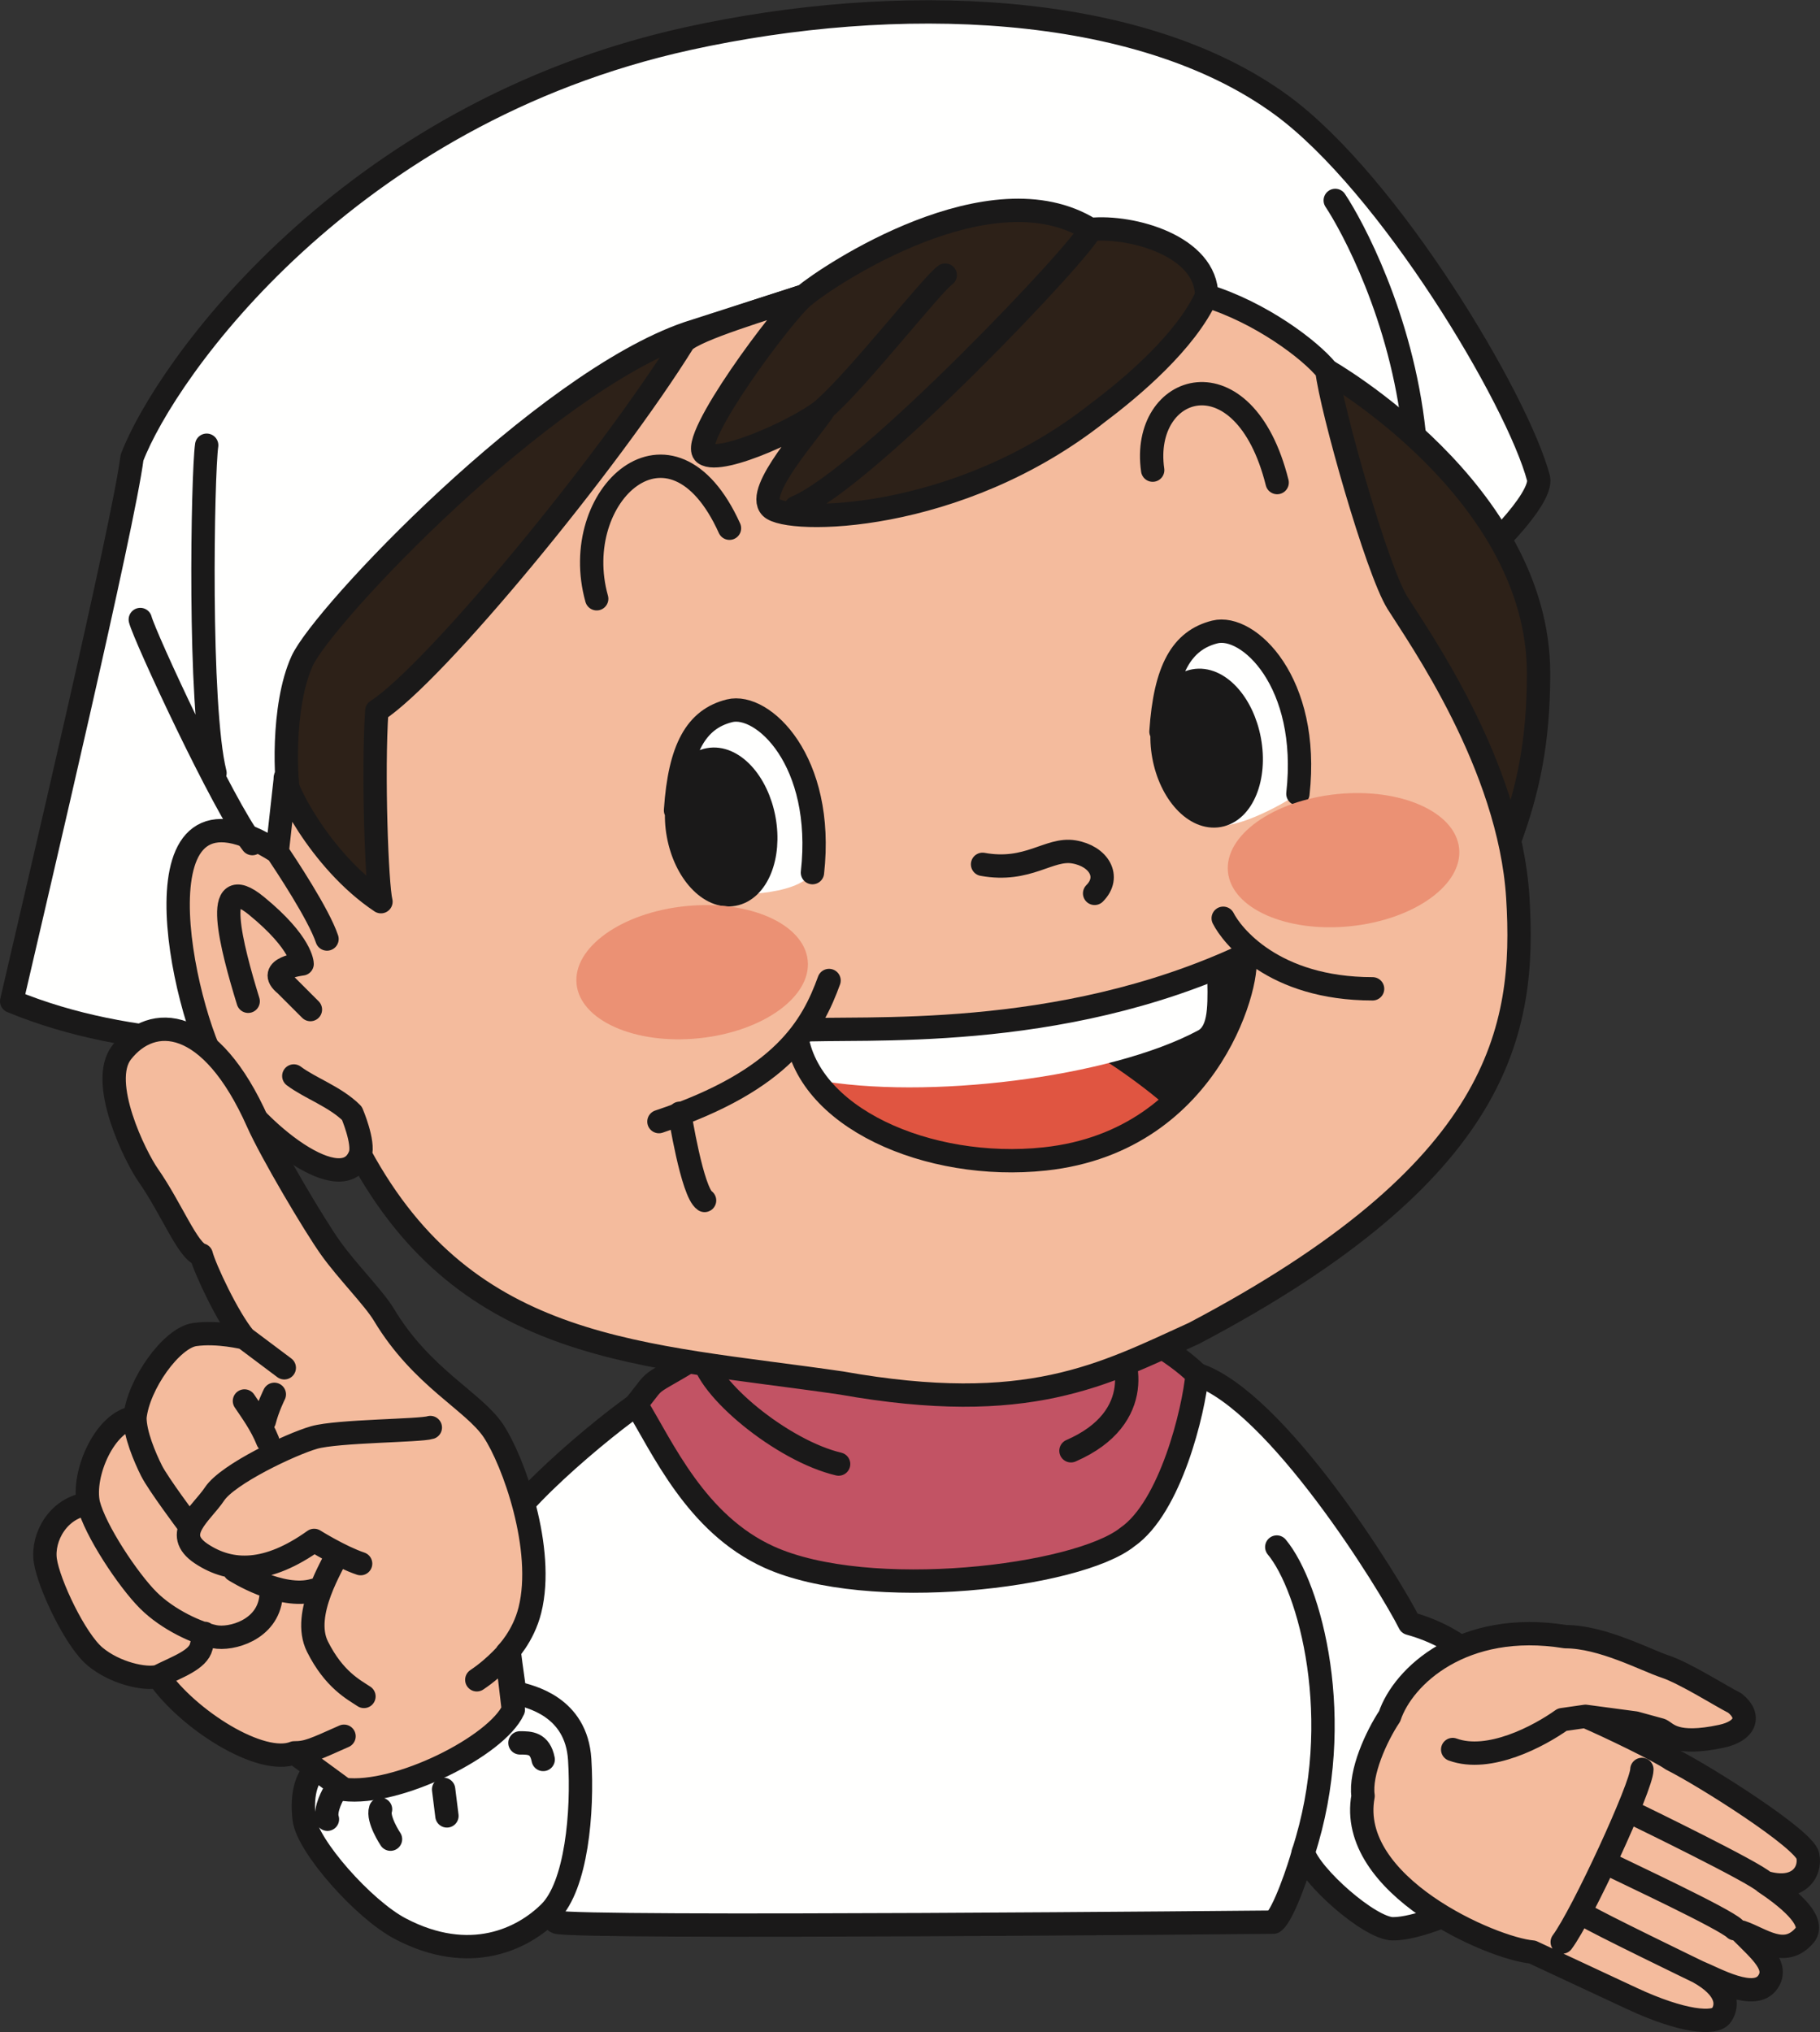
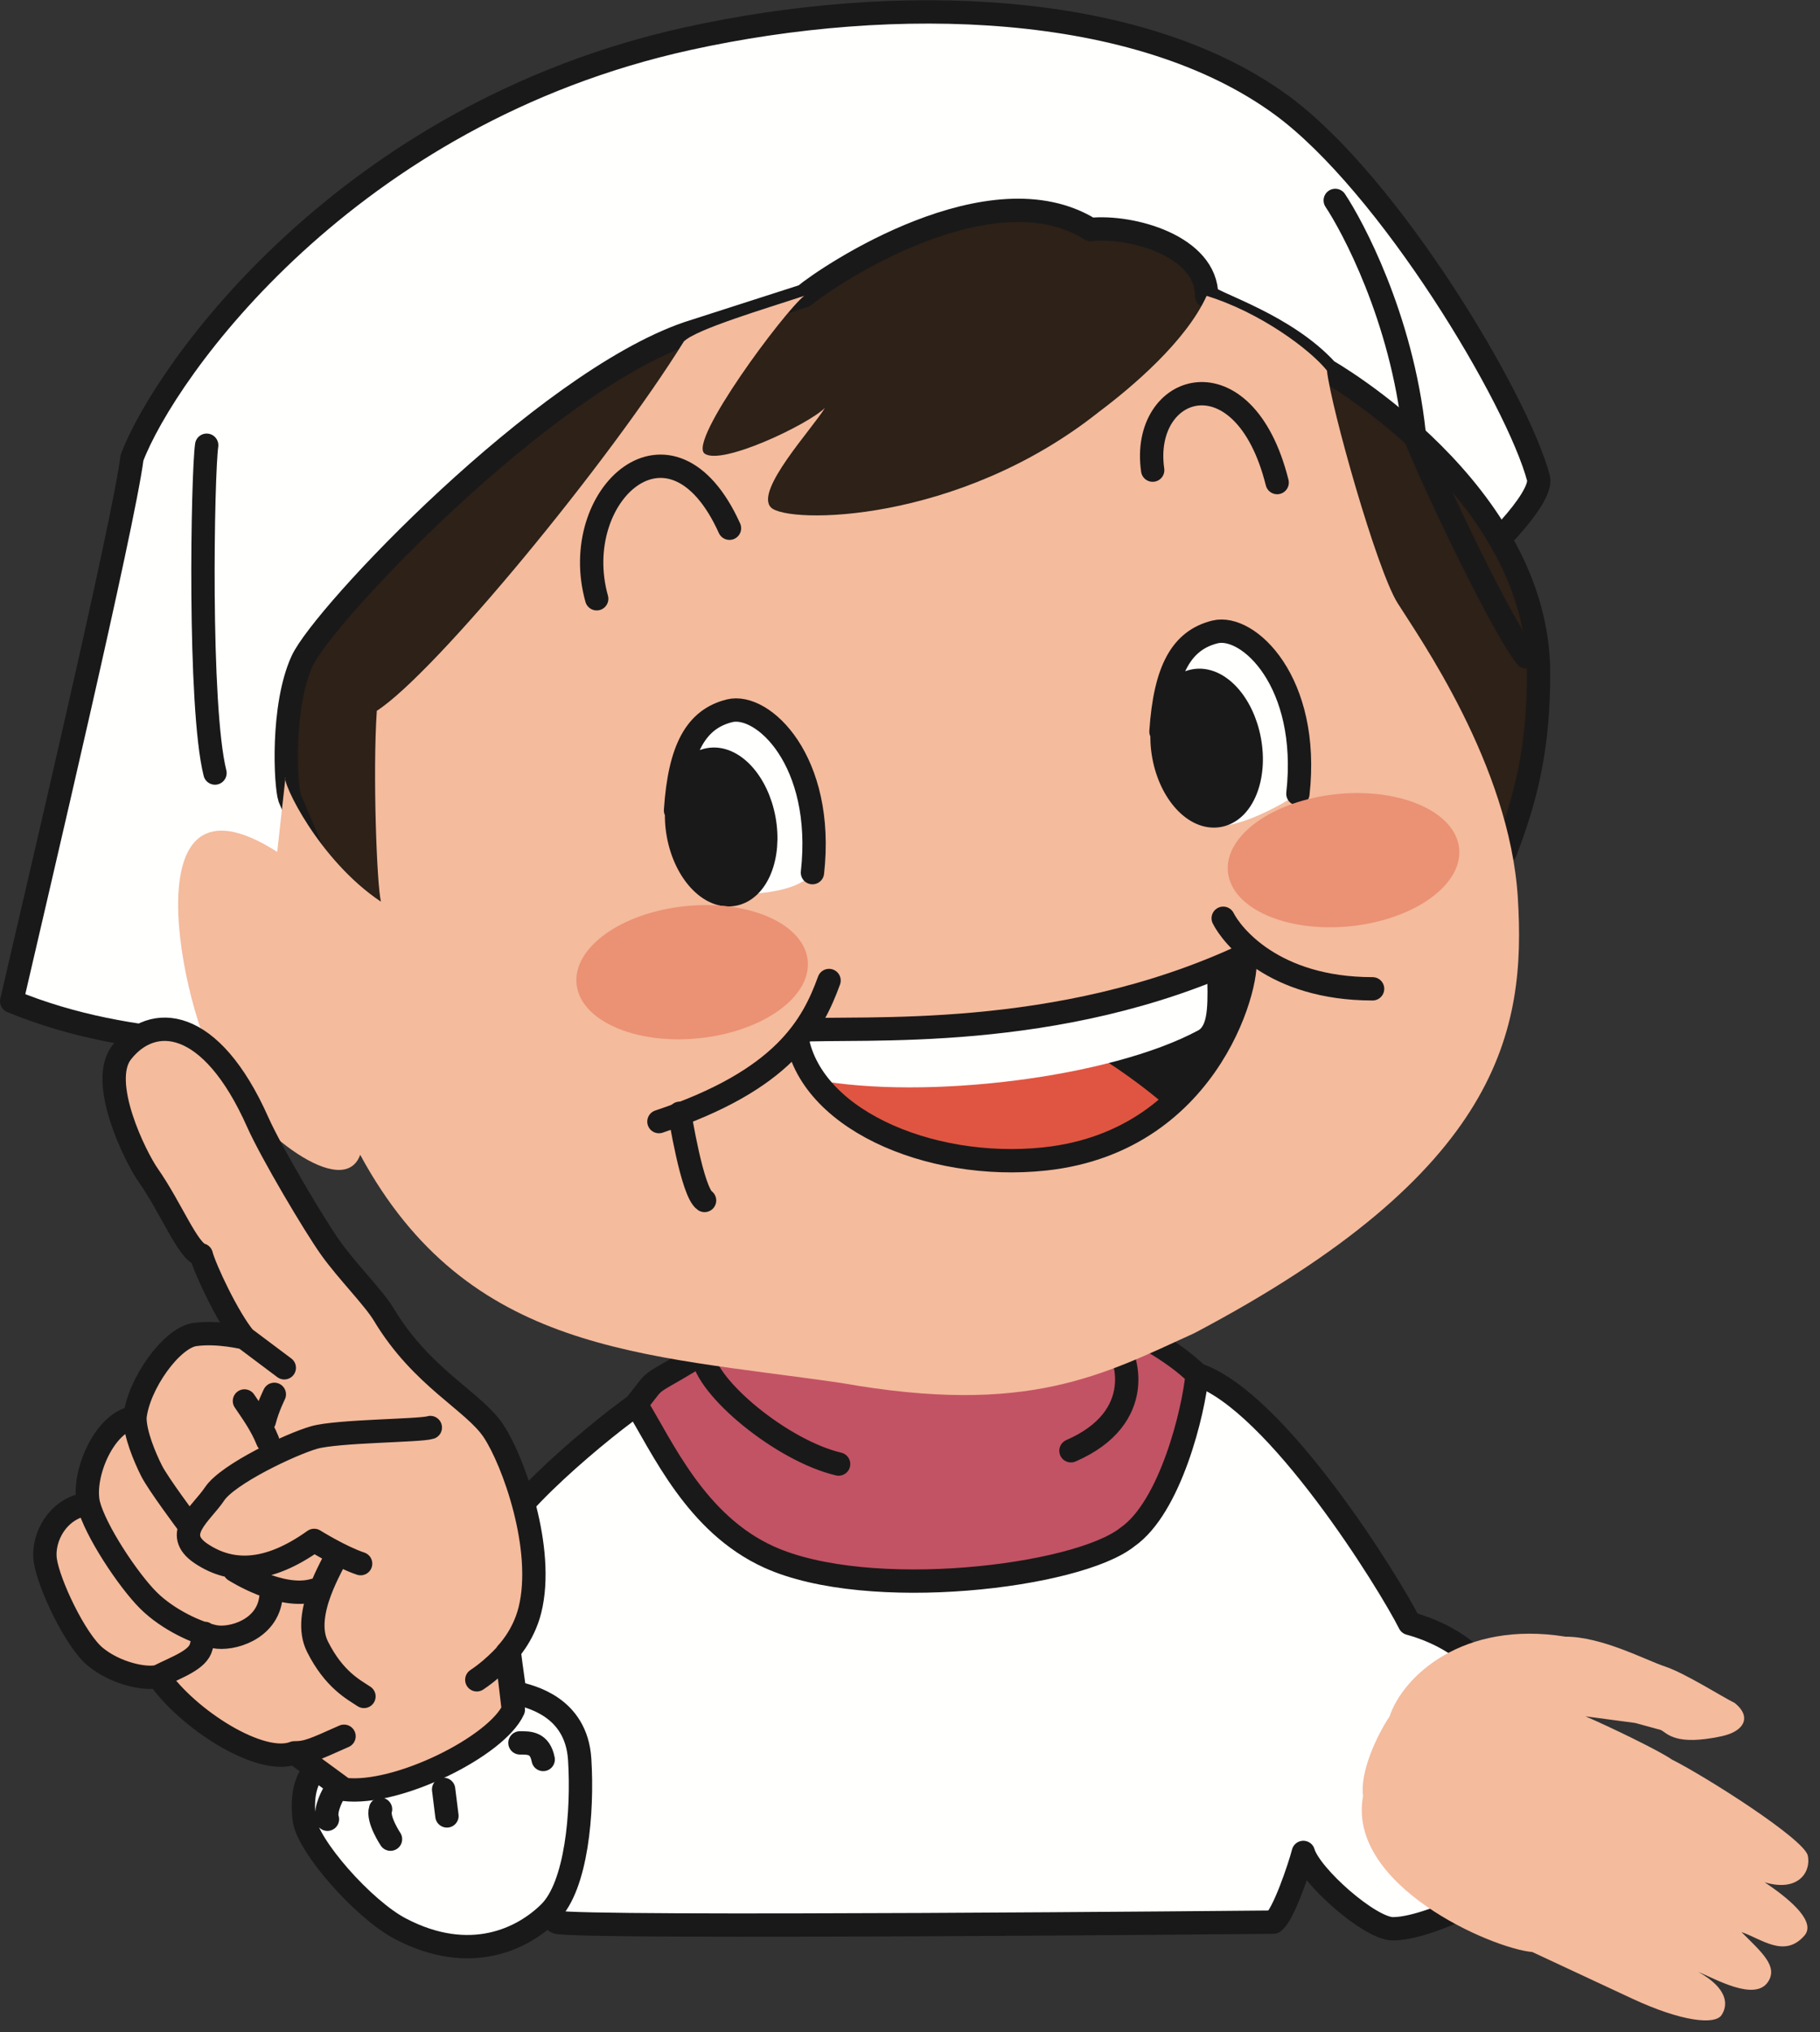
<svg xmlns="http://www.w3.org/2000/svg" xmlns:ns1="http://sodipodi.sourceforge.net/DTD/sodipodi-0.dtd" xmlns:ns2="http://www.inkscape.org/namespaces/inkscape" version="1.1" x="0" y="0" width="116.972" height="130.593" viewBox="0 0 116.972 130.593" id="svg1204" ns1:docname="female_chef-0042134yytwjg.svg" ns2:version="1.1.1 (c3084ef, 2021-09-22)">
  <rect x="0" y="0" width="116.972" height="130.593" fill="#333333" stroke="none" />
  <defs id="defs1208" />
  <ns1:namedview id="namedview1206" pagecolor="#ffffff" bordercolor="#666666" borderopacity="1.0" ns2:pageshadow="2" ns2:pageopacity="0.0" ns2:pagecheckerboard="0" showgrid="false" fit-margin-top="0" fit-margin-left="0" fit-margin-right="0" fit-margin-bottom="0" ns2:zoom="4.877046" ns2:cx="32.294139" ns2:cy="61.410124" ns2:window-width="1564" ns2:window-height="1027" ns2:window-x="0" ns2:window-y="25" ns2:window-maximized="0" ns2:current-layer="svg1204" />
  <g id="Layer_1" transform="translate(-14.284,-7.825)">
    <path d="m 56.235,97.433 c -1.067,0.426 -8.107,5.973 -9.814,8.96 -0.64,1.28 2.987,24.746 3.627,24.96 1.28,0.426 46.081,0 46.081,0 0.639,-0.427 1.706,-3.626 1.92,-4.48 0.426,1.494 4.265,4.906 5.76,4.906 1.492,0 3.839,-1.066 3.839,-1.066 0.854,-1.067 2.346,-15.147 2.346,-15.147 0,0 -1.279,-2.346 -5.119,-3.414 -1.28,-2.559 -8.533,-14.293 -13.654,-16 l -34.986,1.281" fill="#fffffe" id="path1141" />
    <path d="m 56.235,97.433 c -1.067,0.426 -8.107,5.973 -9.814,8.96 -0.64,1.28 2.987,24.746 3.627,24.96 1.28,0.426 46.081,0 46.081,0 0.639,-0.427 1.706,-3.626 1.92,-4.48 0.426,1.494 4.265,4.906 5.76,4.906 1.492,0 3.839,-1.066 3.839,-1.066 0.854,-1.067 2.346,-15.147 2.346,-15.147 0,0 -1.279,-2.346 -5.119,-3.414 -1.28,-2.559 -8.533,-14.293 -13.654,-16 z" fill-opacity="0" stroke="#1a1919" stroke-width="1.5" stroke-linecap="round" stroke-linejoin="round" id="path1143" />
    <path d="m 86.741,106.605 c -3.2,2.561 -16.634,4.192 -23.04,1.281 -4.693,-2.133 -6.826,-7.039 -8.533,-9.814 1.707,-2.133 0.144,-0.676 5.547,-4.053 4.053,-1.066 25.387,-1.066 25.387,-1.066 0.853,0.213 3.627,1.707 5.119,3.199 -0.213,2.348 -1.706,8.534 -4.48,10.453" fill="#c25364" id="path1145" />
    <path d="m 86.741,106.605 c -3.2,2.561 -16.634,4.192 -23.04,1.281 -4.693,-2.133 -6.826,-7.039 -8.533,-9.814 1.707,-2.133 0.144,-0.676 5.547,-4.053 4.053,-1.066 25.387,-1.066 25.387,-1.066 0.853,0.213 3.627,1.707 5.119,3.199 -0.213,2.348 -1.706,8.534 -4.48,10.453 z M 85.889,94.019 c 0.853,0.854 2.132,4.907 -2.774,7.041 m -23.68,-6.187 c 0.213,2.133 5.12,6.187 8.747,7.04" fill-opacity="0" stroke="#1a1919" stroke-width="1.5" stroke-linecap="round" stroke-linejoin="round" id="path1147" />
    <path d="m 40.021,131.779 c -2.39,-1.252 -5.973,-5.333 -6.186,-7.04 -0.214,-1.707 0.213,-2.986 1.066,-3.413 0,0 11.734,-4.907 12.587,-4.693 0.853,0.214 3.84,0.853 4.053,4.266 0.214,3.414 -0.213,8.107 -1.92,9.814 -1.706,1.707 -5.119,3.413 -9.6,1.066" fill="#fffffe" id="path1149" />
    <path d="m 40.021,131.779 c -2.39,-1.252 -5.973,-5.333 -6.186,-7.04 -0.214,-1.707 0.213,-2.986 1.066,-3.413 0,0 11.734,-4.907 12.587,-4.693 0.853,0.214 3.84,0.853 4.053,4.266 0.214,3.414 -0.213,8.107 -1.92,9.814 -1.706,1.707 -5.119,3.413 -9.6,1.066 z m -4.266,-8.747 c 0,0 -0.64,1.068 -0.427,1.707 m 3.413,-0.639 c -0.213,0.639 0.64,1.92 0.64,1.92 m 3.414,-3.2 0.213,1.706 m 4.693,-4.694 c 0.64,0 1.28,0 1.494,1.067" fill-opacity="0" stroke="#1a1919" stroke-width="1.5" stroke-linecap="round" stroke-linejoin="round" id="path1151" />
    <g id="g1161">
      <path d="m 103.595,118.126 c 0.853,-2.56 4.693,-6.187 11.306,-5.119 2.347,0 5.12,1.493 6.4,1.919 1.281,0.427 3.627,1.922 4.48,2.347 1.067,0.853 0.666,1.808 -0.853,2.133 -2.987,0.641 -3.475,-0.189 -3.901,-0.402 l -1.646,-0.451 -3.199,-0.427 c 1.493,0.641 4.769,2.219 5.547,2.773 2.132,1.067 8.533,5.121 8.746,6.187 0.213,1.067 -0.641,2.347 -2.774,1.707 1.92,1.28 3.254,2.603 2.561,3.414 -1.281,1.492 -2.774,0.213 -4.053,-0.215 1.279,1.281 2.375,2.196 1.705,3.2 -0.852,1.281 -3.412,-0.213 -4.478,-0.639 1.919,1.066 1.919,2.134 1.492,2.773 -0.426,0.641 -2.56,0.427 -5.76,-1.066 -2.543,-1.187 -6.4,-2.987 -6.4,-2.987 -2.559,-0.213 -11.946,-4.266 -10.879,-10.027 -0.214,-1.493 0.852,-3.84 1.706,-5.12" fill="#f4bb9d" id="path1153" />
-       <path d="m 103.595,118.126 c 0.853,-2.56 4.693,-6.187 11.306,-5.119 2.347,0 5.12,1.493 6.4,1.919 1.281,0.427 3.627,1.922 4.48,2.347 1.067,0.853 0.666,1.808 -0.853,2.133 -2.987,0.641 -3.475,-0.189 -3.901,-0.402 l -1.646,-0.451 -3.199,-0.427 c 1.493,0.641 4.769,2.219 5.547,2.773 2.132,1.067 8.533,5.121 8.746,6.187 0.213,1.067 -0.641,2.347 -2.774,1.707 1.92,1.28 3.254,2.603 2.561,3.414 -1.281,1.492 -2.774,0.213 -4.053,-0.215 1.279,1.281 2.375,2.196 1.705,3.2 -0.852,1.281 -3.412,-0.213 -4.478,-0.639 1.919,1.066 1.919,2.134 1.492,2.773 -0.426,0.641 -2.56,0.427 -5.76,-1.066 -2.543,-1.187 -6.4,-2.987 -6.4,-2.987 -2.559,-0.213 -11.946,-4.266 -10.879,-10.027 -0.214,-1.493 0.852,-3.84 1.706,-5.12 z m 16.214,3.413 c 0,1.067 -3.841,9.387 -5.121,11.094 m -7.04,-12.373 c 2.346,0.853 5.546,-0.854 7.04,-1.92 l 1.494,-0.214 m 3.413,6.4 c 0,0 7.467,3.626 8.106,4.267 m -9.812,-1.066 c 0.852,0.425 7.252,3.413 7.892,4.052 m -9.599,-0.853 c 0.639,0.427 7.254,3.627 7.254,3.627 M 96.342,107.246 c 2.133,2.561 4.48,11.093 1.707,19.627" fill-opacity="0" stroke="#1a1919" stroke-width="1.5" stroke-linecap="round" stroke-linejoin="round" id="path1155" />
      <path d="m 35.567,74.305 c -3.733,0.8 -12.799,1.067 -20.533,-2.133 1.6,-6.934 7.2,-30.667 7.734,-34.934 2.133,-5.599 13.766,-22.1 35.733,-26.933 13.333,-2.933 28.918,-2.467 38.134,4.267 6.932,5.067 15.199,18.934 16.533,24 0.266,1.333 -3.467,5.067 -5.334,6.4 -1.867,1.333 -72.267,29.333 -72.267,29.333" fill="#fffffe" id="path1157" />
      <path d="m 35.567,74.305 c -3.733,0.8 -12.799,1.067 -20.533,-2.133 1.6,-6.934 7.2,-30.667 7.734,-34.934 2.133,-5.599 13.766,-22.1 35.733,-26.933 13.333,-2.933 28.918,-2.467 38.134,4.267 6.932,5.067 15.199,18.934 16.533,24 0.266,1.333 -3.467,5.067 -5.334,6.4 -1.867,1.333 -72.267,29.333 -72.267,29.333 z" fill-opacity="0" stroke="#1a1919" stroke-width="1.5" stroke-linecap="round" stroke-linejoin="round" id="path1159" />
    </g>
    <path d="m 32.901,59.105 c -0.267,-0.8 -0.534,-5.867 0.8,-8.8 1.333,-2.933 15.467,-17.867 24.8,-21.067 l 7.466,-2.4 c 1.6,-1.333 12,-8.266 18.4,-4.266 2.667,-0.267 7.467,1.067 7.467,4.267 0.533,0.533 5.066,1.867 7.733,4.8 0,0 13.601,7.733 13.601,19.466 0,4.472 -0.695,7.555 -1.868,10.759 -0.086,0.236 -0.175,0.471 -0.266,0.708 l -74.4,5.333 -3.733,-8.8" fill="#2d2118" id="path1163" />
    <path d="m 32.901,59.105 c -0.267,-0.8 -0.534,-5.867 0.8,-8.8 1.333,-2.933 15.467,-17.867 24.8,-21.067 l 7.466,-2.4 c 1.6,-1.333 12,-8.266 18.4,-4.266 2.667,-0.267 7.467,1.067 7.467,4.267 0.533,0.533 5.066,1.867 7.733,4.8 0,0 13.601,7.733 13.601,19.466 0,4.472 -0.695,7.555 -1.868,10.759 -0.086,0.236 -0.175,0.471 -0.266,0.708 l -74.4,5.333 z" fill-opacity="0" stroke="#1a1919" stroke-width="1.5" stroke-linecap="round" stroke-linejoin="round" id="path1165" />
    <path d="m 84.9,34.305 c -9.066,7.2 -19.999,7.2 -21.065,6.133 -1.067,-1.066 2.666,-5.066 3.466,-6.399 -1.067,1.066 -6.667,3.733 -7.734,2.933 -1.066,-0.8 5.067,-9.067 6.4,-10.134 -2.4,0.801 -6.933,2.134 -7.733,2.934 -4.8,7.733 -16,21.333 -19.733,23.733 -0.267,4 0,11.2 0.267,12.267 -4,-2.667 -6.4,-7.733 -6.134,-8 -0.132,1.185 -0.533,4.8 -0.533,4.8 -9.601,-6.133 -6.134,10.133 -3.733,14.133 2.4,4 8,8.268 9.066,5.334 6.934,12.8 18.133,12.8 30.934,14.666 11.999,2.133 16.8,-0.533 22.666,-3.199 19.734,-10.401 21.333,-19.467 20.8,-28.001 -0.533,-8.533 -6.4,-16.8 -7.733,-18.933 -1.333,-2.133 -4.267,-12.533 -4.534,-14.933 -1.067,-1.333 -4.266,-3.734 -7.733,-4.8 -1.334,2.933 -4.801,5.866 -6.934,7.466" fill="#f4bb9d" id="path1167" />
-     <path d="m 84.9,34.305 c -9.066,7.2 -19.999,7.2 -21.065,6.133 -1.067,-1.066 2.666,-5.066 3.466,-6.399 -1.067,1.066 -6.667,3.733 -7.734,2.933 -1.066,-0.8 5.067,-9.067 6.4,-10.134 -2.4,0.801 -6.933,2.134 -7.733,2.934 -4.8,7.733 -16,21.333 -19.733,23.733 -0.267,4 0,11.2 0.267,12.267 -4,-2.667 -6.4,-7.733 -6.134,-8 -0.132,1.185 -0.533,4.8 -0.533,4.8 -9.601,-6.133 -6.134,10.133 -3.733,14.133 2.4,4 8,8.268 9.066,5.334 6.934,12.8 18.133,12.8 30.934,14.666 11.999,2.133 16.8,-0.533 22.666,-3.199 19.734,-10.401 21.333,-19.467 20.8,-28.001 -0.533,-8.533 -6.4,-16.8 -7.733,-18.933 C 102.768,44.439 99.834,34.039 99.567,31.639 98.5,30.306 95.301,27.905 91.834,26.839 90.5,29.772 87.033,32.705 84.9,34.305 Z M 30.234,72.172 c -1.066,-3.467 -2.399,-8.533 0.534,-6.133 2.933,2.399 2.933,3.733 2.933,3.733 0,0 -2.4,0.267 -1.067,1.333 l 1.6,1.6 M 32.101,62.572 c 0.533,0.8 2.666,4 3.2,5.6 m -2.134,8.801 c 1.067,0.798 2.667,1.333 3.734,2.399 0,0 0.8,1.867 0.533,2.667 m 40,-18.667 c 2.933,0.533 4.267,-1.066 5.867,-0.8 1.599,0.266 2.4,1.6 1.334,2.666 M 84.367,22.572 c -0.266,1.067 -14.399,16 -18.933,17.866 m 9.6,-14.933 c -0.8,0.534 -5.6,6.667 -7.733,8.534" fill-opacity="0" stroke="#1a1919" stroke-width="1.5" stroke-linecap="round" stroke-linejoin="round" id="path1169" />
    <path d="m 65.434,74.039 c 4.267,-0.268 16.8,0.799 28.8,-4.801 0.534,1.067 -1.877,11.897 -12.8,13.067 -7.467,0.8 -15.466,-2.666 -16,-8.266" fill="#1a1919" id="path1171" />
    <path d="m 92.9,66.838 c 0.534,1.067 3.201,4.534 9.6,4.534 m -44.533,8 c 0,0 0.801,5.067 1.6,5.601" fill-opacity="0" stroke="#1a1919" stroke-width="1.5" stroke-linecap="round" stroke-linejoin="round" id="path1173" />
    <path d="m 66.501,63.905 c 0.8,-7.2 -3.2,-10.933 -5.333,-10.4 -2.134,0.534 -3.201,2.4 -3.467,6.4 0.467,3 2.067,5.2 3.266,5.4 0,0 4.467,0.2 5.534,-1.4" fill="#fffffe" id="path1175" />
    <path d="m 63.389,60.467 c 0.438,2.391 -0.441,4.554 -1.962,4.833 -1.521,0.279 -3.109,-1.433 -3.547,-3.823 -0.438,-2.391 0.441,-4.555 1.962,-4.833 1.521,-0.279 3.109,1.433 3.547,3.823" fill="#1a1919" id="path1177" />
    <path d="m 63.389,60.467 c 0.438,2.391 -0.441,4.554 -1.962,4.833 -1.521,0.279 -3.109,-1.433 -3.547,-3.823 -0.438,-2.391 0.441,-4.555 1.962,-4.833 1.521,-0.279 3.109,1.433 3.547,3.823 z m -5.688,-0.562 c 0.266,-4 1.333,-5.866 3.467,-6.4 2.133,-0.533 6.133,3.2 5.333,10.4" fill-opacity="0" stroke="#1a1919" stroke-width="1.5" stroke-linecap="round" stroke-linejoin="round" id="path1179" />
    <path d="m 91.967,60.705 c 1.201,0.8 4.801,-1.2 5.734,-1.867 0.799,-7.199 -3.201,-10.933 -5.334,-10.4 -2.133,0.534 -3.199,2.4 -3.467,6.4 0.467,1.267 0.667,3.667 3.067,5.867" fill="#fffffe" id="path1181" />
    <path d="m 94.588,55.4 c 0.438,2.391 -0.44,4.555 -1.961,4.833 -1.522,0.279 -3.109,-1.433 -3.547,-3.823 -0.437,-2.391 0.441,-4.555 1.961,-4.833 1.521,-0.279 3.109,1.433 3.547,3.823" fill="#1a1919" id="path1183" />
-     <path d="m 94.588,55.4 c 0.438,2.391 -0.44,4.555 -1.961,4.833 -1.522,0.279 -3.109,-1.433 -3.547,-3.823 -0.437,-2.391 0.441,-4.555 1.961,-4.833 1.521,-0.279 3.109,1.433 3.547,3.823 z M 88.9,54.838 c 0.268,-4 1.334,-5.866 3.467,-6.4 2.133,-0.533 6.133,3.201 5.334,10.4 M 52.634,46.305 c -1.866,-6.666 4.8,-12.799 8.534,-4.533 m 27.199,-3.733 c -0.8,-5.601 5.867,-7.734 8,0.799 m 3.734,-18.133 c 1.067,1.6 4.266,7.467 5.067,14.934 m -81.867,12 c 0.266,1.066 5.333,12 7.2,14.4 M 27.567,36.438 c -0.266,1.867 -0.533,16.8 0.534,21.067" fill-opacity="0" stroke="#1a1919" stroke-width="1.5" stroke-linecap="round" stroke-linejoin="round" id="path1185" />
+     <path d="m 94.588,55.4 c 0.438,2.391 -0.44,4.555 -1.961,4.833 -1.522,0.279 -3.109,-1.433 -3.547,-3.823 -0.437,-2.391 0.441,-4.555 1.961,-4.833 1.521,-0.279 3.109,1.433 3.547,3.823 z M 88.9,54.838 c 0.268,-4 1.334,-5.866 3.467,-6.4 2.133,-0.533 6.133,3.201 5.334,10.4 M 52.634,46.305 c -1.866,-6.666 4.8,-12.799 8.534,-4.533 m 27.199,-3.733 c -0.8,-5.601 5.867,-7.734 8,0.799 m 3.734,-18.133 c 1.067,1.6 4.266,7.467 5.067,14.934 c 0.266,1.066 5.333,12 7.2,14.4 M 27.567,36.438 c -0.266,1.867 -0.533,16.8 0.534,21.067" fill-opacity="0" stroke="#1a1919" stroke-width="1.5" stroke-linecap="round" stroke-linejoin="round" id="path1185" />
    <path d="m 83.301,74.838 -6.528,-1.186 c -5.091,0.448 -9.228,0.254 -11.339,0.387 0.534,5.6 8.533,9.066 16,8.266 3.4,-0.364 5.973,-1.664 7.891,-3.313 -1.794,-1.615 -4.917,-3.711 -6.024,-4.154" fill="#e05541" id="path1187" />
    <path d="m 91.301,74.039 c 0.662,-0.357 0.615,-1.955 0.562,-3.782 -11.241,4.445 -22.443,3.532 -26.429,3.782 0.111,1.159 0.556,2.221 1.236,3.179 7.072,1.317 18.965,-0.128 24.631,-3.179" fill="#fffffe" id="path1189" />
    <path d="m 66.196,69.547 c 0.239,2.344 -2.893,4.584 -6.995,5.003 -4.103,0.419 -7.622,-1.142 -7.862,-3.486 -0.239,-2.345 2.892,-4.585 6.995,-5.004 4.102,-0.418 7.622,1.142 7.862,3.487" fill="#eb9174" id="path1191" />
    <path d="m 108.063,62.347 c 0.239,2.344 -2.893,4.584 -6.995,5.003 -4.103,0.419 -7.623,-1.142 -7.863,-3.486 -0.238,-2.345 2.893,-4.585 6.996,-5.004 4.102,-0.419 7.621,1.142 7.862,3.487" fill="#eb9174" id="path1193" />
    <path d="m 38.955,92.312 c 2.437,4.063 5.76,5.547 7.04,7.467 1.28,1.92 3.327,7.594 2.346,11.521 -0.426,1.707 -1.493,2.773 -1.493,2.773 l 0.427,3.626 c -1.066,2.347 -7.466,5.547 -10.88,5.121 l -3.2,-2.347 c -2.133,0.853 -6.827,-2.133 -8.747,-4.907 -0.853,0.213 -2.773,-0.212 -4.053,-1.28 -1.28,-1.066 -2.987,-4.693 -3.2,-6.186 -0.214,-1.494 0.853,-3.413 2.773,-3.627 -0.427,-1.92 1.067,-5.332 2.987,-5.547 0.213,-2.133 2.346,-5.12 3.84,-5.334 1.493,-0.213 3.2,0.215 3.2,0.215 -1.067,-1.282 -2.56,-4.481 -2.774,-5.334 -0.853,-0.213 -1.92,-2.987 -3.412,-5.121 -0.821,-1.172 -3.201,-5.973 -1.707,-7.893 1.964,-2.525 5.72,-2.329 8.746,4.48 0.853,1.92 3.627,6.614 4.693,8.107 1.067,1.493 2.773,3.2 3.414,4.266" fill="#f4bb9d" id="path1195" />
    <path d="m 38.955,92.312 c 2.437,4.063 5.76,5.547 7.04,7.467 1.28,1.92 3.327,7.594 2.346,11.521 -0.426,1.707 -1.493,2.773 -1.493,2.773 l 0.427,3.626 c -1.066,2.347 -7.466,5.547 -10.88,5.121 l -3.2,-2.347 c -2.133,0.853 -6.827,-2.133 -8.747,-4.907 -0.853,0.213 -2.773,-0.212 -4.053,-1.28 -1.28,-1.066 -2.987,-4.693 -3.2,-6.186 -0.214,-1.494 0.853,-3.413 2.773,-3.627 -0.427,-1.92 1.067,-5.332 2.987,-5.547 0.213,-2.133 2.346,-5.12 3.84,-5.334 1.493,-0.213 3.2,0.215 3.2,0.215 -1.067,-1.282 -2.56,-4.481 -2.774,-5.334 -0.853,-0.213 -1.92,-2.987 -3.412,-5.121 -0.821,-1.172 -3.201,-5.973 -1.707,-7.893 1.964,-2.525 5.72,-2.329 8.746,4.48 0.853,1.92 3.627,6.614 4.693,8.107 1.067,1.493 2.773,3.2 3.414,4.266 z m 2.986,7.254 c -0.64,0.213 -5.973,0.214 -7.466,0.641 -1.494,0.426 -5.547,2.346 -6.4,3.625 -0.854,1.281 -2.774,2.561 -0.854,3.841 1.92,1.28 4.267,1.28 7.254,-0.853 0,0 1.707,1.066 2.986,1.493 m -1.493,-0.64 c -0.213,0.64 -2.346,3.841 -1.28,5.973 1.067,2.133 2.347,2.774 2.987,3.201 m 9.387,-2.988 c 0,0 -0.853,1.067 -2.134,1.92 m -11.733,4.694 c 0.853,0 1.28,-0.212 3.2,-1.067 M 19.968,104.473 c 0.427,1.707 2.56,4.906 3.841,6.187 1.279,1.279 3.199,2.133 4.266,2.347 1.066,0.213 3.413,-0.427 3.626,-2.561 m -8.746,-11.52 c 0,1.067 0.639,2.56 1.066,3.414 0.427,0.852 2.347,3.413 2.347,3.413 m 2.987,2.986 c 0,0 2.986,1.921 5.12,1.281 m -4.48,-12.161 c 0.426,0.641 1.067,1.493 1.493,2.561 m 0.427,-2.987 c 0,0 -0.427,0.854 -0.64,1.707 m -1.28,-5.333 2.56,1.92 m -8.107,19.839 c 1.281,-0.64 2.56,-1.066 2.773,-1.92 0.214,-0.853 0.214,-0.853 0.214,-0.853 M 65.434,74.039 c 4.267,-0.268 16.8,0.799 28.8,-4.801 0.534,1.067 -1.877,11.897 -12.8,13.067 -7.467,0.8 -15.466,-2.666 -16,-8.266 z" fill-opacity="0" stroke="#1a1919" stroke-width="1.5" stroke-linecap="round" stroke-linejoin="round" id="path1197" />
    <path d="m 67.567,70.838 c -1.066,2.933 -2.933,6.4 -10.933,9.067" fill="#f4bb9d" id="path1199" />
    <path d="m 67.567,70.838 c -1.066,2.933 -2.933,6.4 -10.933,9.067" fill-opacity="0" stroke="#1a1919" stroke-width="1.5" stroke-linecap="round" stroke-linejoin="round" id="path1201" />
  </g>
</svg>